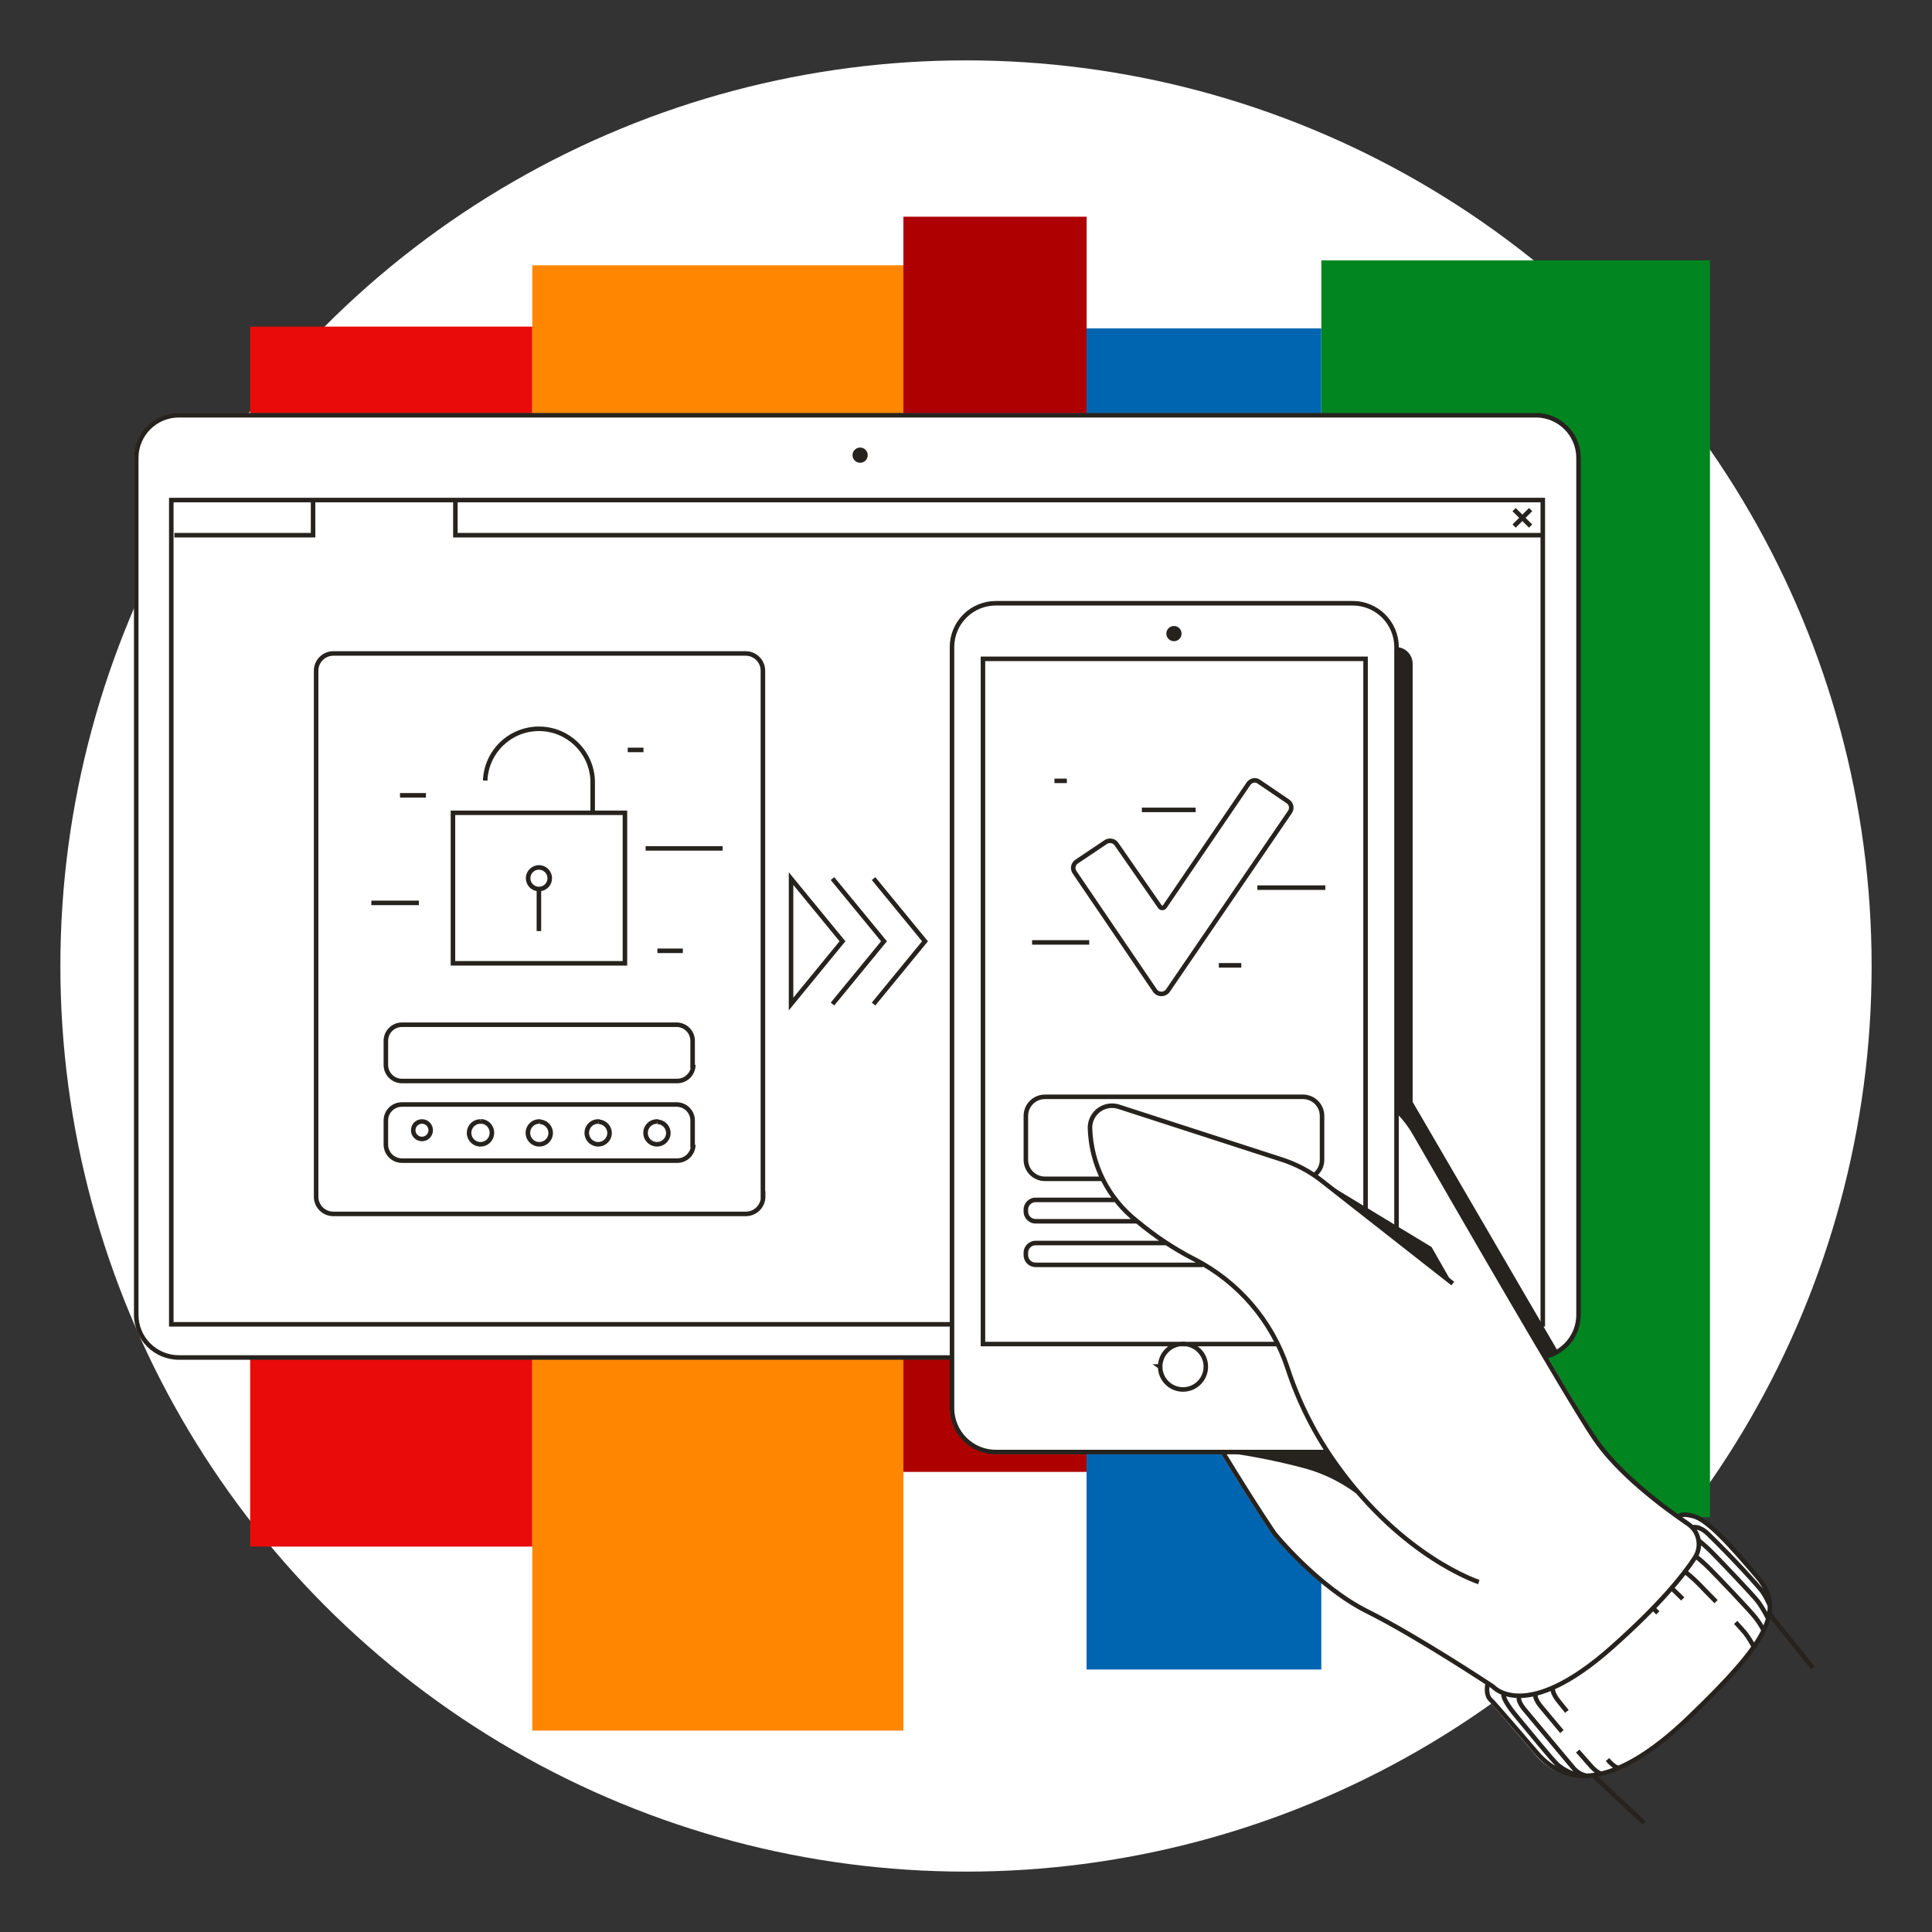
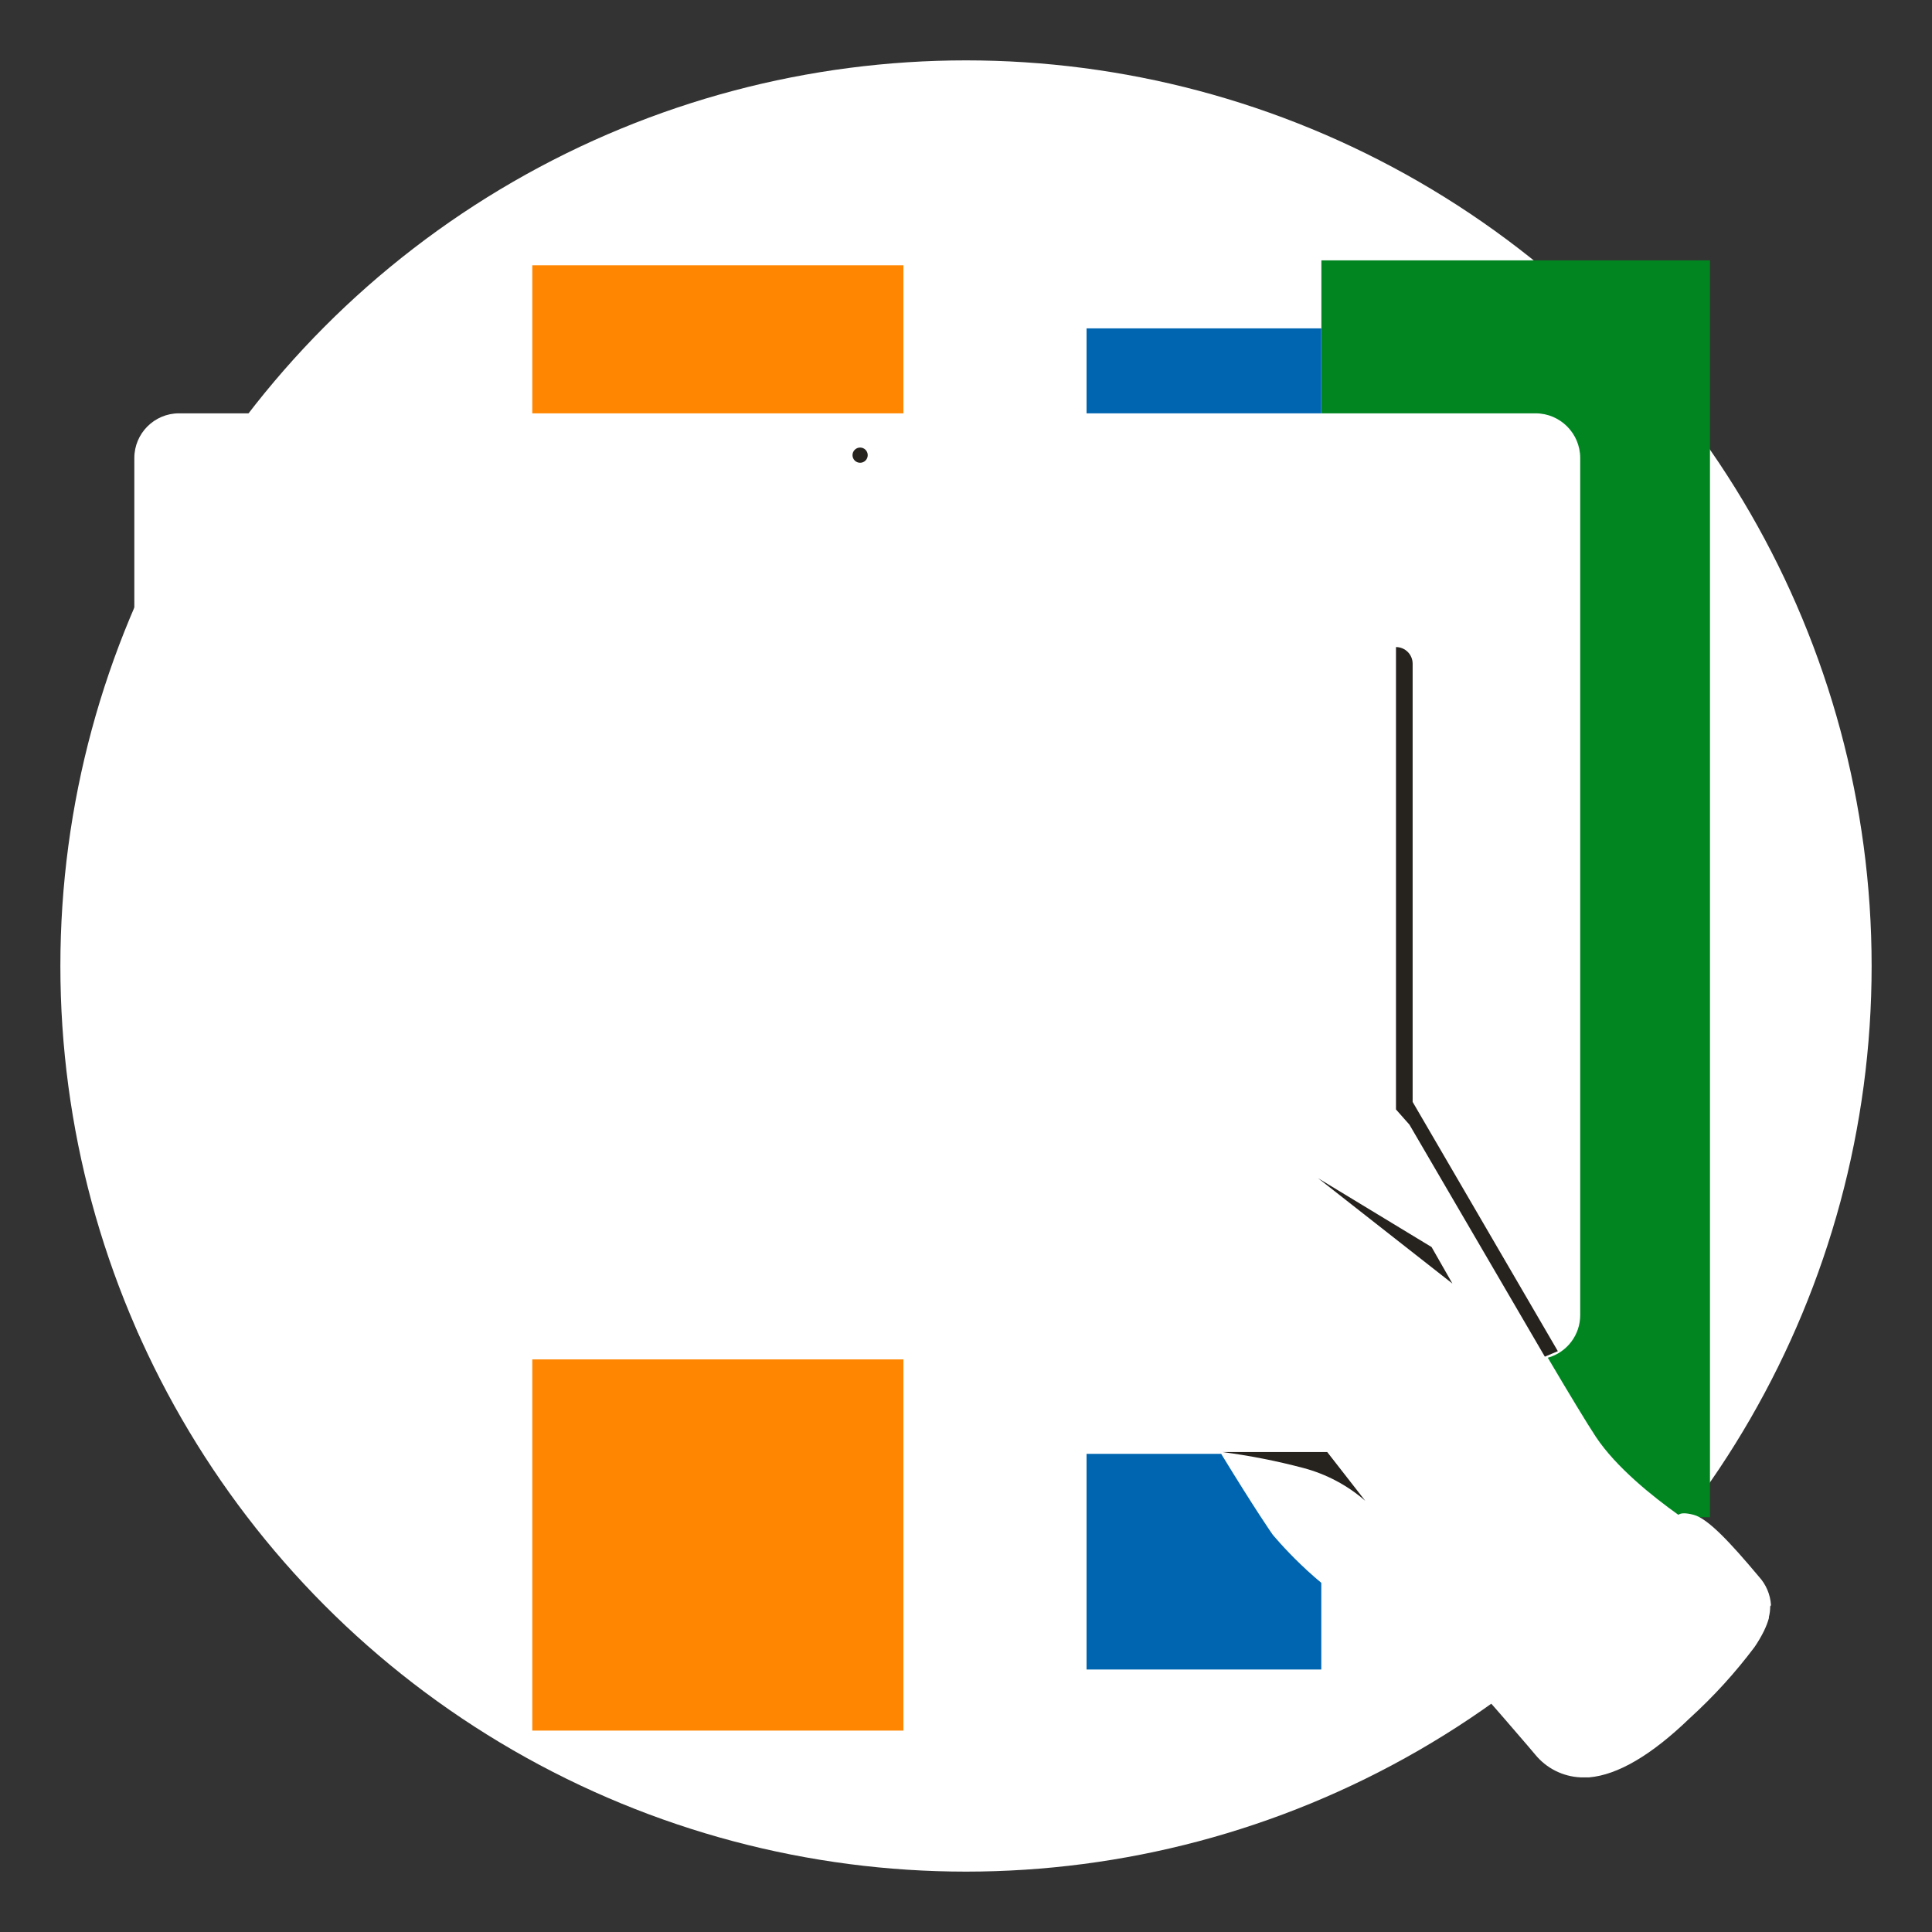
<svg xmlns="http://www.w3.org/2000/svg" width="256" height="256" viewBox="0 0 256 256" fill="none">
  <rect x="0" y="0" width="256" height="256" fill="#333333" stroke="none" />
  <g id="mobile_autorisation_mass">
    <circle id="darkmodeMask" cx="128" cy="128" r="120" fill="white" />
    <g id="stripes">
-       <rect id="Rectangle" x="33.149" y="43.278" width="37.382" height="161.653" fill="#E90A0A" />
      <rect id="Rectangle_2" x="70.531" y="35.155" width="49.174" height="194.157" fill="#FF8600" />
-       <rect id="Rectangle_3" x="119.705" y="28.714" width="24.28" height="166.319" fill="#AE0000" />
      <rect id="Rectangle_4" x="175.088" y="34.499" width="51.492" height="166.541" fill="#008520" />
      <rect id="Rectangle_5" x="143.975" y="43.51" width="31.103" height="177.708" fill="#0065B1" />
    </g>
    <path id="whiteFill" d="M234.663 212.661C234.571 211.271 234.01 209.952 233.071 208.922C229.241 204.357 226.308 201.212 224.403 200.718C223.395 200.456 222.73 200.456 222.387 200.718C218.991 198.299 214.133 194.419 211.452 190.377C210.283 188.603 207.924 184.703 205.092 179.906C207.636 179.201 209.395 176.881 209.386 174.241V60.674C209.375 57.417 206.737 54.779 203.479 54.768H23.705C20.448 54.779 17.81 57.417 17.799 60.674V174.221C17.81 177.478 20.448 180.116 23.705 180.127H125.893V186.598C125.893 189.938 128.601 192.645 131.941 192.645H161.814C166.279 199.962 168.597 203.308 168.637 203.349C168.678 203.389 174.412 210.404 181.044 213.75C186.487 216.471 194.237 221.46 196.787 223.123C196.578 223.935 196.773 224.798 197.311 225.441C197.573 225.663 200.839 229.473 202.411 231.297L203.419 232.486C204.898 234.3 207.078 235.399 209.416 235.51H210.575C214.354 235.187 218.829 232.567 223.889 227.679C227.043 224.816 229.918 221.661 232.476 218.255C232.943 217.577 233.36 216.866 233.726 216.129C233.756 216.09 233.777 216.045 233.786 215.997C234.029 215.495 234.228 214.972 234.381 214.435C234.401 214.39 234.401 214.339 234.381 214.294C234.502 213.82 234.563 213.332 234.562 212.843C234.62 212.8 234.657 212.734 234.663 212.661Z" fill="white" />
-     <path id="blackStroke" d="M187.464 150.173L187.204 150.323L187.204 150.323L187.464 150.173ZM211.22 190.488L211.47 190.322L211.469 190.321L211.22 190.488ZM223.677 201.928L223.508 202.175L223.509 202.176L223.677 201.928ZM224.574 206.413L224.323 206.248L224.323 206.249L224.574 206.413ZM213.659 218.215L213.858 218.439L213.858 218.439L213.659 218.215ZM197.845 223.496L198.072 223.3L198.045 223.269L198.011 223.246L197.845 223.496ZM168.879 203.208L168.633 203.379L168.639 203.388L168.646 203.396L168.879 203.208ZM175.199 156.503L175.013 156.738L175.013 156.739L175.199 156.503ZM169.827 153.64L169.734 153.926L169.735 153.926L169.827 153.64ZM148.258 146.656L148.165 146.941L148.166 146.941L148.258 146.656ZM144.569 148.53L144.284 148.438L144.283 148.442L144.569 148.53ZM144.428 149.458L144.128 149.457L144.128 149.466L144.428 149.458ZM150.727 161.865L150.92 161.634L150.911 161.628L150.727 161.865ZM158.216 166.833L158.079 167.1L158.08 167.101L158.216 166.833ZM170.603 181.266L170.888 181.173L170.888 181.172L170.603 181.266ZM177.114 194.106L177.358 193.932L177.357 193.931L177.114 194.106ZM197.543 225.26L197.347 225.487L197.348 225.488L197.543 225.26ZM203.691 232.315L203.461 232.508L203.464 232.511L203.691 232.315ZM206.332 233.786L206.117 233.996L206.127 234.006L206.137 234.014L206.332 233.786ZM208.428 234.2L208.664 234.014L208.656 234.005L208.428 234.2ZM210.645 233.827L210.873 233.632L210.87 233.628L210.645 233.827ZM204.296 226.258L204.527 226.066L204.525 226.064L204.296 226.258ZM206.674 225.603L206.907 225.414L206.905 225.411L206.674 225.603ZM232.94 212.208L233.184 212.034L233.177 212.024L232.94 212.208ZM226.892 205.747L226.679 205.958L226.68 205.96L226.892 205.747ZM232.617 214.355L232.378 214.536L232.381 214.54L232.617 214.355ZM226.57 207.894L226.356 208.105L226.359 208.107L226.57 207.894ZM231.276 216.431L231.516 216.251L231.515 216.249L231.276 216.431ZM225.179 209.96L224.965 210.171L224.967 210.172L225.179 209.96ZM233.524 210.888L233.774 210.721L233.769 210.714L233.765 210.708L233.524 210.888ZM226.348 203.268L226.557 203.053L226.557 203.052L226.348 203.268ZM131.961 79.934L131.96 80.234H131.961V79.934ZM180.943 87.302H181.243V87.002H180.943V87.302ZM130.247 87.302V87.002H129.947V87.302H130.247ZM130.247 178.091H129.947V178.391H130.247V178.091ZM153.731 181.115L154.031 181.112L154.029 180.96L153.905 180.871L153.731 181.115ZM153.731 181.065V181.365H154.028L154.031 181.067L153.731 181.065ZM153.66 181.065V180.765H152.724L153.486 181.309L153.66 181.065ZM166.299 103.398V103.698L166.299 103.098L166.299 103.398ZM165.422 103.861L165.67 104.03L165.67 104.03L165.422 103.861ZM154.335 120.139L154.581 120.311L154.583 120.307L154.335 120.139ZM154.013 120.31L154.007 120.01L154.006 120.01L154.013 120.31ZM153.69 120.139L153.943 119.976L153.937 119.968L153.69 120.139ZM147.955 111.874L147.703 112.036L147.709 112.045L147.955 111.874ZM147.089 111.41L147.083 111.711L147.094 111.71L147.089 111.41ZM146.494 111.592L146.661 111.841L146.666 111.838L146.494 111.592ZM142.694 114.142L142.85 114.399L142.862 114.391L142.694 114.142ZM142.352 115.523L142.094 115.677L142.098 115.683L142.102 115.689L142.352 115.523ZM142.412 115.613L142.163 115.78L142.164 115.782L142.412 115.613ZM153.025 131.235L153.278 131.073L153.273 131.067L153.025 131.235ZM153.892 131.699L153.892 131.399L153.886 131.399L153.892 131.699ZM154.769 131.235L154.521 131.066L154.521 131.067L154.769 131.235ZM170.895 107.631L170.656 107.449L170.651 107.455L170.647 107.462L170.895 107.631ZM170.703 106.22L170.885 105.981L170.878 105.976L170.87 105.97L170.703 106.22ZM170.612 106.159L170.444 106.408L170.446 106.409L170.612 106.159ZM166.823 103.589L166.647 103.832L166.654 103.838L166.823 103.589ZM166.248 103.398V103.098L166.243 103.698L166.248 103.398ZM209.164 174.231L209.464 174.231V174.231H209.164ZM204.427 175.481V175.781H204.727V175.481H204.427ZM204.427 66.258H204.727V65.958H204.427V66.258ZM22.697 66.258V65.958H22.397V66.258H22.697ZM22.697 175.481H22.397V175.781H22.697V175.481ZM41.484 70.914V71.214H41.784V70.914H41.484ZM60.341 70.914H60.041V71.214H60.341V70.914ZM101.09 158.599H100.79V159.323L101.302 158.811L101.09 158.599ZM101.09 88.874L100.79 88.874V88.874H101.09ZM98.772 86.586V86.886L98.776 86.886L98.772 86.586ZM44.165 86.586V86.286L44.164 86.286L44.165 86.586ZM41.887 88.874H42.187V88.874L41.887 88.874ZM98.832 160.847L98.832 160.547H98.832V160.847ZM101.12 158.569L101.42 158.57L101.423 157.841L100.908 158.357L101.12 158.569ZM55.876 148.601V148.301L55.867 148.301L55.876 148.601ZM63.667 148.601V148.901H63.738L63.801 148.869L63.667 148.601ZM71.468 148.601L71.708 148.421L71.619 148.302L71.47 148.301L71.468 148.601ZM79.269 148.601L79.509 148.421L79.42 148.302L79.271 148.301L79.269 148.601ZM87.06 148.601L87.3 148.421L87.21 148.302L87.061 148.301L87.06 148.601ZM91.777 151.705H91.477V152.079L91.842 151.998L91.777 151.705ZM91.777 148.51L91.477 148.506V148.51H91.777ZM89.701 146.353L89.708 146.053H89.701V146.353ZM53.266 146.353L53.263 146.653H53.266V146.353ZM51.129 151.665H50.829L50.829 151.666L51.129 151.665ZM53.266 153.791V153.491H53.266L53.266 153.791ZM89.701 153.791L89.705 153.491H89.701V153.791ZM91.777 141.133H91.477V141.549L91.872 141.417L91.777 141.133ZM91.777 137.948L91.477 137.943V137.948H91.777ZM89.701 135.781L89.709 135.481H89.701V135.781ZM89.701 143.239L89.705 142.939H89.701V143.239ZM135.932 166.299L136.232 166.302V166.299H135.932ZM137.212 167.599L137.209 167.899H137.212V167.599ZM175.178 153.671H174.878L174.878 153.672L175.178 153.671ZM135.932 153.671H135.632H135.932ZM104.819 133.039H104.519V133.879L105.051 133.23L104.819 133.039ZM111.632 124.724L111.864 124.915L112.02 124.724L111.864 124.534L111.632 124.724ZM104.819 116.42L105.051 116.229L104.519 115.581V116.42H104.819ZM117.135 124.724L117.367 124.915L117.523 124.724L117.367 124.534L117.135 124.724ZM122.567 124.724L122.799 124.915L122.955 124.724L122.799 124.534L122.567 124.724ZM82.807 107.701H83.107V107.401H82.807V107.701ZM60.019 107.701V107.401H59.719V107.701H60.019ZM60.019 127.647H59.719V127.947H60.019V127.647ZM82.807 127.647V127.947H83.107V127.647H82.807ZM78.533 103.428H78.834L78.833 103.417L78.533 103.428ZM69.986 116.49L70.285 116.465L70.284 116.454L69.986 116.49ZM69.986 116.248L70.284 116.284L70.285 116.273L69.986 116.248ZM184.768 147.226C185.725 148.136 186.545 149.179 187.204 150.323L187.724 150.023C187.036 148.829 186.18 147.741 185.182 146.791L184.768 147.226ZM187.204 150.323C192.823 160.061 207.365 185.303 210.971 190.656L211.469 190.321C207.878 184.99 193.353 159.778 187.724 150.023L187.204 150.323ZM210.97 190.654C214.13 195.415 220.203 199.918 223.508 202.175L223.846 201.68C220.54 199.421 214.558 194.975 211.47 190.322L210.97 190.654ZM223.509 202.176C224.849 203.082 225.212 204.896 224.323 206.248L224.825 206.577C225.894 204.952 225.457 202.769 223.845 201.679L223.509 202.176ZM224.323 206.249C222.839 208.529 219.805 212.339 213.459 217.991L213.858 218.439C220.232 212.762 223.305 208.913 224.826 206.576L224.323 206.249ZM213.459 217.991C207.731 223.092 203.844 224.362 201.431 224.399C200.226 224.418 199.378 224.13 198.837 223.847C198.565 223.704 198.37 223.562 198.244 223.458C198.181 223.406 198.136 223.364 198.107 223.336C198.093 223.322 198.083 223.311 198.077 223.305C198.074 223.302 198.072 223.3 198.072 223.299C198.071 223.299 198.071 223.298 198.071 223.298C198.071 223.298 198.071 223.299 198.071 223.299C198.072 223.299 198.072 223.299 198.072 223.299C198.072 223.299 198.072 223.3 197.845 223.496C197.619 223.692 197.619 223.693 197.619 223.693C197.619 223.693 197.619 223.693 197.62 223.694C197.62 223.694 197.621 223.695 197.621 223.695C197.622 223.697 197.624 223.698 197.625 223.7C197.629 223.704 197.633 223.709 197.639 223.715C197.65 223.727 197.666 223.743 197.686 223.763C197.726 223.803 197.784 223.857 197.862 223.921C198.016 224.049 198.247 224.215 198.558 224.378C199.184 224.706 200.131 225.019 201.441 224.999C204.057 224.959 208.077 223.587 213.858 218.439L213.459 217.991ZM197.845 223.496C198.011 223.246 198.011 223.246 198.011 223.246C198.011 223.246 198.011 223.246 198.011 223.246C198.011 223.246 198.01 223.245 198.01 223.245C198.008 223.244 198.007 223.243 198.004 223.241C197.999 223.238 197.992 223.233 197.982 223.227C197.963 223.214 197.935 223.195 197.897 223.17C197.822 223.121 197.711 223.048 197.568 222.953C197.281 222.765 196.865 222.492 196.344 222.155C195.303 221.479 193.845 220.545 192.179 219.506C188.849 217.43 184.679 214.934 181.339 213.27L181.072 213.807C184.384 215.458 188.534 217.941 191.861 220.015C193.524 221.052 194.978 221.984 196.018 222.658C196.537 222.995 196.953 223.267 197.238 223.455C197.381 223.549 197.492 223.622 197.566 223.671C197.603 223.696 197.632 223.714 197.651 223.727C197.66 223.733 197.667 223.738 197.672 223.741C197.675 223.743 197.676 223.744 197.678 223.745C197.678 223.745 197.679 223.745 197.679 223.746C197.679 223.746 197.679 223.746 197.679 223.746C197.679 223.746 197.679 223.746 197.845 223.496ZM181.339 213.27C178.053 211.632 174.997 209.073 172.756 206.913C171.637 205.835 170.725 204.86 170.093 204.155C169.777 203.803 169.531 203.518 169.365 203.321C169.281 203.223 169.218 203.147 169.176 203.096C169.154 203.07 169.138 203.051 169.128 203.038C169.122 203.031 169.119 203.027 169.116 203.023C169.115 203.022 169.114 203.021 169.113 203.02C169.113 203.019 169.113 203.019 169.112 203.019C169.112 203.019 169.112 203.019 169.112 203.019C169.112 203.019 169.112 203.019 168.879 203.208C168.646 203.396 168.646 203.396 168.646 203.396C168.646 203.396 168.646 203.397 168.646 203.397C168.646 203.397 168.647 203.397 168.647 203.398C168.648 203.399 168.649 203.4 168.65 203.402C168.653 203.406 168.658 203.411 168.663 203.418C168.675 203.432 168.691 203.452 168.713 203.478C168.757 203.531 168.822 203.609 168.907 203.709C169.077 203.91 169.326 204.199 169.646 204.556C170.286 205.269 171.208 206.255 172.34 207.345C174.599 209.522 177.706 212.129 181.072 213.807L181.339 213.27ZM168.879 203.208C169.125 203.036 169.125 203.036 169.125 203.036C169.125 203.036 169.125 203.036 169.125 203.036C169.125 203.036 169.125 203.036 169.125 203.036C169.125 203.035 169.124 203.035 169.124 203.034C169.123 203.032 169.121 203.03 169.119 203.027C169.115 203.021 169.108 203.011 169.099 202.998C169.081 202.972 169.054 202.933 169.019 202.881C168.947 202.776 168.839 202.618 168.696 202.405C168.409 201.978 167.979 201.331 167.406 200.45C166.26 198.687 164.543 195.989 162.262 192.247L161.749 192.559C164.034 196.306 165.753 199.009 166.903 200.777C167.478 201.661 167.91 202.311 168.198 202.74C168.342 202.954 168.451 203.114 168.523 203.22C168.56 203.273 168.587 203.312 168.605 203.339C168.614 203.352 168.621 203.362 168.626 203.369C168.628 203.372 168.63 203.375 168.631 203.376C168.632 203.377 168.632 203.378 168.632 203.378C168.632 203.378 168.633 203.379 168.633 203.379C168.633 203.379 168.633 203.379 168.633 203.379C168.633 203.379 168.633 203.379 168.879 203.208ZM192.689 169.843L175.384 156.267L175.013 156.739L192.319 170.315L192.689 169.843ZM175.385 156.267C173.752 154.976 171.9 153.99 169.918 153.355L169.735 153.926C171.649 154.539 173.436 155.492 175.013 156.738L175.385 156.267ZM169.919 153.355L148.351 146.37L148.166 146.941L169.734 153.926L169.919 153.355ZM148.351 146.371C147.538 146.104 146.652 146.173 145.889 146.561L146.161 147.095C146.782 146.78 147.503 146.724 148.165 146.941L148.351 146.371ZM145.889 146.561C145.126 146.948 144.549 147.624 144.284 148.438L144.855 148.623C145.07 147.961 145.54 147.411 146.161 147.095L145.889 146.561ZM144.283 148.442C144.181 148.771 144.129 149.113 144.128 149.457L144.728 149.459C144.729 149.174 144.772 148.891 144.856 148.619L144.283 148.442ZM144.128 149.466C144.271 154.425 146.624 159.06 150.544 162.102L150.911 161.628C147.134 158.696 144.866 154.229 144.728 149.449L144.128 149.466ZM150.535 162.095C152.857 164.036 155.387 165.715 158.079 167.1L158.353 166.567C155.701 165.202 153.208 163.547 150.92 161.634L150.535 162.095ZM158.08 167.101C163.876 170.059 168.273 175.182 170.318 181.36L170.888 181.172C168.793 174.844 164.289 169.596 158.352 166.566L158.08 167.101ZM170.317 181.359C171.821 185.979 174.031 190.339 176.87 194.282L177.357 193.931C174.555 190.038 172.372 185.735 170.888 181.173L170.317 181.359ZM176.87 194.281C181.289 200.453 186.027 204.359 189.664 206.722C191.483 207.904 193.027 208.7 194.118 209.201C194.664 209.452 195.096 209.629 195.394 209.744C195.542 209.802 195.657 209.843 195.736 209.871C195.775 209.885 195.805 209.895 195.826 209.902C195.836 209.906 195.844 209.908 195.849 209.91C195.852 209.911 195.854 209.912 195.856 209.912C195.857 209.913 195.857 209.913 195.858 209.913C195.858 209.913 195.858 209.913 195.858 209.913C195.858 209.913 195.859 209.913 195.951 209.628C196.043 209.342 196.043 209.342 196.043 209.342C196.043 209.342 196.043 209.342 196.043 209.342C196.043 209.342 196.043 209.342 196.042 209.342C196.041 209.342 196.04 209.341 196.038 209.34C196.033 209.339 196.027 209.337 196.018 209.334C196 209.328 195.972 209.318 195.936 209.305C195.863 209.28 195.753 209.24 195.61 209.184C195.323 209.074 194.902 208.901 194.369 208.656C193.301 208.166 191.783 207.383 189.991 206.219C186.408 203.891 181.727 200.035 177.358 193.932L176.87 194.281ZM197.13 223.022C196.838 222.951 196.838 222.951 196.838 222.951C196.838 222.951 196.838 222.951 196.838 222.951C196.838 222.951 196.838 222.951 196.838 222.951C196.838 222.952 196.838 222.952 196.838 222.953C196.838 222.954 196.837 222.956 196.837 222.958C196.836 222.962 196.835 222.967 196.833 222.974C196.83 222.987 196.826 223.006 196.821 223.031C196.811 223.079 196.798 223.147 196.786 223.231C196.761 223.398 196.736 223.63 196.738 223.887C196.742 224.382 196.847 225.056 197.347 225.487L197.739 225.033C197.443 224.778 197.341 224.334 197.338 223.882C197.336 223.665 197.357 223.466 197.379 223.32C197.39 223.248 197.401 223.19 197.409 223.15C197.413 223.131 197.416 223.116 197.418 223.106C197.419 223.101 197.42 223.098 197.421 223.096C197.421 223.095 197.421 223.094 197.421 223.094C197.421 223.094 197.421 223.094 197.421 223.094C197.421 223.094 197.421 223.094 197.421 223.094C197.421 223.094 197.421 223.094 197.421 223.094C197.421 223.094 197.421 223.094 197.13 223.022ZM197.348 225.488C197.348 225.488 197.349 225.489 197.35 225.49C197.352 225.491 197.353 225.493 197.356 225.495C197.361 225.5 197.368 225.506 197.376 225.515C197.392 225.531 197.413 225.553 197.439 225.58C197.49 225.634 197.557 225.706 197.638 225.795C197.8 225.973 198.015 226.213 198.267 226.499C198.772 227.07 199.426 227.818 200.103 228.599C201.459 230.161 202.909 231.85 203.461 232.508L203.921 232.122C203.365 231.46 201.912 229.768 200.556 228.205C199.878 227.424 199.224 226.674 198.717 226.101C198.464 225.815 198.247 225.572 198.082 225.391C197.925 225.218 197.798 225.084 197.738 225.032L197.348 225.488ZM203.464 232.511C205.386 234.735 207.987 236.024 211.409 235.485C214.803 234.951 218.964 232.624 224.056 227.734L223.641 227.301C218.583 232.158 214.531 234.386 211.315 234.892C208.128 235.394 205.725 234.209 203.918 232.119L203.464 232.511ZM224.056 227.734C229.126 222.865 232.361 219.305 233.852 216.395C234.601 214.932 234.921 213.612 234.797 212.358C234.672 211.102 234.106 209.95 233.148 208.819L232.69 209.207C233.592 210.273 234.09 211.314 234.2 212.417C234.309 213.522 234.032 214.726 233.317 216.122C231.88 218.929 228.72 222.424 223.641 227.301L224.056 227.734ZM233.148 208.819C231.289 206.622 229.613 204.705 228.165 203.275C227.441 202.56 226.768 201.961 226.154 201.508C225.543 201.057 224.971 200.737 224.449 200.599L224.296 201.18C224.711 201.289 225.212 201.559 225.798 201.991C226.38 202.42 227.03 202.997 227.743 203.702C229.17 205.111 230.831 207.01 232.69 209.207L233.148 208.819ZM224.449 200.599C223.494 200.348 222.935 200.363 222.597 200.496C222.42 200.565 222.304 200.667 222.234 200.774C222.2 200.826 222.179 200.876 222.167 200.916C222.16 200.936 222.156 200.954 222.153 200.97C222.152 200.977 222.151 200.984 222.15 200.991C222.15 200.994 222.149 200.997 222.149 200.999C222.149 201.001 222.149 201.002 222.149 201.003C222.149 201.004 222.149 201.004 222.149 201.005C222.149 201.005 222.148 201.006 222.148 201.006C222.148 201.006 222.148 201.007 222.447 201.031C222.747 201.054 222.746 201.055 222.746 201.055C222.746 201.055 222.746 201.056 222.746 201.056C222.746 201.057 222.746 201.057 222.746 201.058C222.746 201.059 222.746 201.06 222.746 201.061C222.746 201.063 222.745 201.065 222.745 201.067C222.745 201.071 222.744 201.074 222.744 201.077C222.742 201.084 222.741 201.089 222.74 201.092C222.739 201.096 222.738 201.099 222.737 201.101C222.736 201.103 222.735 201.104 222.735 201.104C222.735 201.104 222.736 201.103 222.736 201.103C222.736 201.102 222.737 201.102 222.738 201.1C222.74 201.098 222.743 201.095 222.749 201.091C222.76 201.082 222.78 201.068 222.817 201.054C222.972 200.993 223.376 200.937 224.296 201.18L224.449 200.599ZM199.277 224.353C199.083 224.123 199.083 224.124 199.082 224.124C199.082 224.125 199.081 224.125 199.081 224.125C199.08 224.126 199.079 224.127 199.079 224.127C199.077 224.129 199.075 224.13 199.074 224.132C199.071 224.135 199.067 224.138 199.064 224.141C199.057 224.148 199.05 224.155 199.043 224.164C199.028 224.181 199.014 224.201 199 224.225C198.971 224.274 198.948 224.334 198.935 224.408C198.908 224.552 198.923 224.739 199.002 224.986C199.16 225.473 199.598 226.264 200.678 227.568L201.14 227.185C200.074 225.899 199.695 225.178 199.573 224.801C199.513 224.615 199.522 224.532 199.525 224.514C199.526 224.506 199.527 224.513 199.518 224.528C199.514 224.535 199.508 224.543 199.5 224.553C199.496 224.557 199.491 224.562 199.486 224.567C199.484 224.57 199.481 224.572 199.479 224.575C199.477 224.576 199.476 224.577 199.474 224.578C199.474 224.579 199.473 224.58 199.472 224.58C199.472 224.581 199.471 224.581 199.471 224.581C199.47 224.582 199.47 224.582 199.277 224.353ZM200.678 227.568C202.817 230.148 205.118 232.977 206.117 233.996L206.546 233.576C205.57 232.58 203.296 229.785 201.14 227.185L200.678 227.568ZM206.137 234.014C206.97 234.727 207.956 235.239 209.019 235.508L209.167 234.927C208.193 234.68 207.29 234.212 206.527 233.559L206.137 234.014ZM201.393 224.756C201.246 224.494 201.246 224.494 201.246 224.495C201.246 224.495 201.245 224.495 201.245 224.495C201.244 224.495 201.244 224.496 201.243 224.496C201.242 224.496 201.241 224.497 201.24 224.498C201.238 224.499 201.235 224.501 201.233 224.502C201.227 224.506 201.221 224.51 201.215 224.514C201.202 224.523 201.187 224.534 201.171 224.549C201.139 224.577 201.102 224.617 201.067 224.671C200.997 224.782 200.949 224.935 200.96 225.133C200.98 225.51 201.213 226.044 201.879 226.834L202.338 226.447C201.694 225.685 201.569 225.277 201.559 225.1C201.557 225.058 201.561 225.032 201.565 225.016C201.569 225.001 201.573 224.995 201.574 224.993C201.575 224.992 201.574 224.994 201.569 224.998C201.566 225 201.563 225.003 201.558 225.006C201.556 225.008 201.553 225.01 201.55 225.011C201.548 225.012 201.547 225.013 201.545 225.015C201.544 225.015 201.543 225.016 201.542 225.016C201.542 225.016 201.541 225.017 201.541 225.017C201.541 225.017 201.54 225.017 201.54 225.017C201.54 225.018 201.539 225.018 201.393 224.756ZM201.879 226.834C203.184 228.379 207.193 233.217 208.2 234.395L208.656 234.005C207.647 232.824 203.654 228.006 202.338 226.447L201.879 226.834ZM208.192 234.385C208.774 235.126 209.644 235.585 210.585 235.648L210.625 235.049C209.854 234.998 209.141 234.622 208.664 234.014L208.192 234.385ZM208.828 232.221L210.42 234.025L210.87 233.628L209.278 231.824L208.828 232.221ZM210.417 234.022C210.937 234.63 211.348 234.952 211.644 235.123C211.793 235.209 211.913 235.257 212.003 235.284C212.049 235.297 212.086 235.305 212.116 235.31C212.131 235.312 212.144 235.314 212.155 235.315C212.16 235.315 212.165 235.315 212.17 235.316C212.172 235.316 212.174 235.316 212.176 235.316C212.177 235.316 212.178 235.316 212.179 235.316C212.179 235.316 212.18 235.316 212.18 235.316C212.18 235.316 212.181 235.316 212.181 235.316C212.181 235.316 212.182 235.316 212.187 235.016C212.193 234.716 212.193 234.716 212.194 234.716C212.194 234.716 212.194 234.716 212.194 234.716C212.195 234.716 212.195 234.716 212.195 234.716C212.196 234.716 212.197 234.716 212.198 234.716C212.199 234.716 212.2 234.716 212.201 234.716C212.204 234.717 212.206 234.717 212.207 234.717C212.21 234.717 212.21 234.717 212.208 234.717C212.205 234.716 212.193 234.714 212.173 234.708C212.132 234.696 212.055 234.668 211.944 234.604C211.721 234.475 211.361 234.203 210.873 233.632L210.417 234.022ZM203.59 224.373C203.446 224.11 203.446 224.11 203.445 224.11C203.445 224.111 203.445 224.111 203.444 224.111C203.444 224.111 203.443 224.111 203.443 224.112C203.442 224.112 203.441 224.113 203.439 224.114C203.437 224.115 203.435 224.117 203.432 224.118C203.427 224.121 203.421 224.125 203.414 224.13C203.402 224.138 203.387 224.15 203.37 224.164C203.338 224.192 203.3 224.232 203.265 224.285C203.193 224.396 203.143 224.549 203.152 224.747C203.169 225.126 203.4 225.661 204.067 226.451L204.525 226.064C203.882 225.302 203.76 224.895 203.752 224.72C203.748 224.641 203.768 224.613 203.768 224.613C203.769 224.611 203.768 224.613 203.764 224.617C203.761 224.619 203.758 224.621 203.754 224.625C203.751 224.626 203.749 224.628 203.746 224.63C203.744 224.631 203.742 224.632 203.741 224.633C203.74 224.633 203.739 224.634 203.738 224.634C203.737 224.634 203.737 224.635 203.737 224.635C203.736 224.635 203.736 224.635 203.736 224.635C203.735 224.636 203.735 224.636 203.59 224.373ZM204.065 226.449C204.609 227.104 205.638 228.345 206.728 229.636L207.186 229.249C206.098 227.96 205.071 226.721 204.527 226.066L204.065 226.449ZM212.776 233.346C213.297 233.956 213.705 234.26 214.003 234.411C214.152 234.486 214.275 234.523 214.37 234.54C214.418 234.548 214.458 234.551 214.49 234.551C214.506 234.551 214.521 234.551 214.533 234.55C214.539 234.549 214.544 234.549 214.55 234.548C214.552 234.548 214.554 234.548 214.557 234.547C214.558 234.547 214.559 234.547 214.56 234.547C214.561 234.547 214.561 234.547 214.562 234.547C214.562 234.547 214.562 234.546 214.562 234.546C214.563 234.546 214.563 234.546 214.516 234.25C214.468 233.954 214.469 233.954 214.469 233.954C214.469 233.954 214.47 233.954 214.47 233.954C214.47 233.954 214.471 233.953 214.471 233.953C214.472 233.953 214.473 233.953 214.474 233.953C214.476 233.953 214.477 233.953 214.479 233.952C214.482 233.952 214.485 233.952 214.487 233.952C214.491 233.951 214.494 233.951 214.494 233.951C214.495 233.951 214.488 233.951 214.472 233.949C214.441 233.943 214.375 233.927 214.273 233.875C214.067 233.771 213.719 233.527 213.232 232.957L212.776 233.346ZM205.838 223.587C205.628 223.372 205.628 223.373 205.627 223.373C205.627 223.373 205.627 223.373 205.627 223.374C205.626 223.374 205.626 223.375 205.625 223.375C205.624 223.376 205.623 223.377 205.622 223.378C205.62 223.38 205.618 223.382 205.616 223.384C205.612 223.389 205.607 223.394 205.602 223.4C205.592 223.413 205.581 223.427 205.569 223.445C205.546 223.48 205.522 223.526 205.502 223.584C205.461 223.701 205.442 223.856 205.472 224.054C205.53 224.44 205.778 224.995 206.444 225.794L206.905 225.411C206.27 224.648 206.1 224.195 206.065 223.964C206.048 223.853 206.063 223.797 206.069 223.78C206.072 223.771 206.074 223.77 206.071 223.774C206.07 223.776 206.067 223.779 206.063 223.784C206.062 223.786 206.059 223.789 206.057 223.792C206.055 223.793 206.054 223.795 206.052 223.796C206.052 223.797 206.051 223.798 206.05 223.799C206.05 223.799 206.049 223.8 206.049 223.8C206.049 223.8 206.048 223.801 206.048 223.801C206.048 223.801 206.047 223.801 205.838 223.587ZM206.441 225.791L207.389 226.961L207.855 226.583L206.907 225.414L206.441 225.791ZM234.518 214.251C234.131 213.478 233.685 212.737 233.184 212.034L232.695 212.382C233.179 213.06 233.609 213.775 233.982 214.519L234.518 214.251ZM233.177 212.024C232.818 211.561 231.545 210.184 230.251 208.813C228.952 207.436 227.612 206.043 227.105 205.535L226.68 205.96C227.181 206.46 228.516 207.848 229.815 209.225C231.12 210.608 232.366 211.958 232.703 212.392L233.177 212.024ZM227.106 205.537C226.545 204.967 225.951 204.431 225.326 203.931L224.951 204.399C225.557 204.884 226.134 205.405 226.679 205.958L227.106 205.537ZM233.953 215.903C233.645 215.29 233.276 214.71 232.853 214.17L232.381 214.54C232.78 215.048 233.127 215.595 233.418 216.173L233.953 215.903ZM232.857 214.174C232.501 213.704 231.226 212.323 229.933 210.952C228.632 209.575 227.289 208.184 226.781 207.681L226.359 208.107C226.859 208.602 228.196 209.988 229.496 211.364C230.803 212.748 232.048 214.099 232.378 214.536L232.857 214.174ZM226.784 207.684C226.219 207.111 225.622 206.571 224.994 206.068L224.618 206.536C225.228 207.024 225.808 207.548 226.356 208.105L226.784 207.684ZM232.673 218.11C232.343 217.457 231.956 216.835 231.516 216.251L231.037 216.611C231.455 217.167 231.823 217.759 232.138 218.38L232.673 218.11ZM231.515 216.249C231.313 215.983 230.817 215.436 230.207 214.776L229.766 215.183C230.386 215.853 230.857 216.375 231.038 216.612L231.515 216.249ZM227.598 212.016C227.096 211.514 226.642 211.044 226.265 210.652C225.889 210.261 225.585 209.942 225.391 209.748L224.967 210.172C225.156 210.361 225.452 210.672 225.832 211.068C226.21 211.461 226.668 211.934 227.174 212.44L227.598 212.016ZM225.393 209.75C224.832 209.18 224.237 208.644 223.613 208.144L223.238 208.612C223.844 209.097 224.421 209.618 224.965 210.171L225.393 209.75ZM219.88 213.51L219.336 212.955L218.907 213.376L219.452 213.93L219.88 213.51ZM223.183 211.652C222.763 211.238 222.407 210.892 222.156 210.649C222.03 210.528 221.931 210.432 221.862 210.367C221.828 210.334 221.802 210.309 221.784 210.293C221.775 210.284 221.769 210.278 221.764 210.273C221.762 210.271 221.76 210.27 221.759 210.268C221.758 210.268 221.758 210.267 221.758 210.267C221.758 210.267 221.757 210.267 221.757 210.267C221.757 210.267 221.757 210.267 221.757 210.267C221.757 210.267 221.757 210.267 221.757 210.267C221.757 210.267 221.757 210.267 221.551 210.484C221.344 210.702 221.344 210.702 221.344 210.702C221.344 210.702 221.344 210.702 221.344 210.702C221.344 210.702 221.344 210.702 221.344 210.702C221.344 210.702 221.345 210.702 221.345 210.702C221.345 210.703 221.345 210.703 221.346 210.704C221.347 210.705 221.349 210.706 221.351 210.708C221.355 210.712 221.362 210.719 221.371 210.727C221.388 210.744 221.414 210.768 221.448 210.801C221.515 210.865 221.614 210.96 221.739 211.081C221.989 211.322 222.344 211.666 222.761 212.079L223.183 211.652ZM234.81 212.68C234.533 211.993 234.186 211.336 233.774 210.721L233.275 211.055C233.664 211.636 233.992 212.256 234.254 212.905L234.81 212.68ZM233.765 210.708C233.276 210.053 230.057 206.452 226.557 203.053L226.139 203.483C229.634 206.877 232.825 210.452 233.284 211.067L233.765 210.708ZM226.557 203.052C225.895 202.412 225.312 202.161 224.87 202.081C224.65 202.041 224.472 202.045 224.342 202.06C224.278 202.068 224.226 202.079 224.188 202.089C224.169 202.093 224.153 202.098 224.141 202.102C224.135 202.104 224.13 202.106 224.125 202.107C224.123 202.108 224.121 202.108 224.12 202.109C224.119 202.109 224.118 202.11 224.117 202.11C224.117 202.11 224.117 202.11 224.116 202.11C224.116 202.11 224.116 202.11 224.116 202.111C224.116 202.111 224.115 202.111 224.222 202.391C224.328 202.672 224.328 202.672 224.328 202.672C224.328 202.672 224.327 202.672 224.327 202.672C224.327 202.672 224.327 202.672 224.326 202.672C224.326 202.673 224.325 202.673 224.325 202.673C224.324 202.673 224.324 202.673 224.323 202.674C224.322 202.674 224.322 202.674 224.323 202.674C224.324 202.673 224.329 202.672 224.336 202.67C224.351 202.666 224.377 202.66 224.414 202.656C224.488 202.647 224.607 202.643 224.763 202.671C225.072 202.727 225.551 202.914 226.14 203.484L226.557 203.052ZM185.346 164.283V85.74H184.746V164.283H185.346ZM185.346 85.74C185.346 82.368 182.612 79.635 179.24 79.635V80.234C182.281 80.234 184.746 82.699 184.746 85.74H185.346ZM179.24 79.635H131.961V80.234H179.24V79.635ZM131.961 79.635C130.342 79.632 128.788 80.272 127.641 81.415L128.065 81.84C129.099 80.809 130.5 80.232 131.96 80.234L131.961 79.635ZM127.641 81.415C126.494 82.558 125.848 84.11 125.846 85.729L126.446 85.73C126.448 84.27 127.03 82.871 128.065 81.84L127.641 81.415ZM125.846 85.73V186.598H126.446V85.73H125.846ZM125.846 186.598C125.846 189.97 128.579 192.703 131.951 192.703V192.103C128.91 192.103 126.446 189.638 126.446 186.598H125.846ZM131.951 192.703H175.904V192.103H131.951V192.703ZM181.243 161.018V87.302H180.643V161.018H181.243ZM180.943 87.002H130.247V87.602H180.943V87.002ZM129.947 87.302V178.091H130.547V87.302H129.947ZM130.247 178.391H169.322V177.791H130.247V178.391ZM153.431 181.117C153.446 182.948 154.938 184.421 156.768 184.413L156.766 183.813C155.266 183.82 154.043 182.612 154.031 181.112L153.431 181.117ZM156.768 184.413C158.598 184.406 160.078 182.92 160.078 181.09H159.478C159.478 182.59 158.265 183.807 156.766 183.813L156.768 184.413ZM160.078 181.09C160.078 179.26 158.598 177.774 156.768 177.766L156.766 178.366C158.265 178.372 159.478 179.59 159.478 181.09H160.078ZM156.768 177.766C154.938 177.759 153.446 179.232 153.431 181.062L154.031 181.067C154.043 179.567 155.266 178.36 156.766 178.366L156.768 177.766ZM153.731 180.765H153.66V181.365H153.731V180.765ZM153.486 181.309L153.556 181.359L153.905 180.871L153.835 180.82L153.486 181.309ZM166.299 103.098C165.849 103.097 165.427 103.32 165.174 103.693L165.67 104.03C165.811 103.822 166.047 103.697 166.298 103.698L166.299 103.098ZM165.174 103.693L154.087 119.97L154.583 120.307L165.67 104.03L165.174 103.693ZM154.09 119.966C154.071 119.993 154.04 120.009 154.007 120.01L154.018 120.61C154.243 120.606 154.452 120.495 154.581 120.311L154.09 119.966ZM154.006 120.01C153.98 120.011 153.956 119.998 153.943 119.977L153.438 120.301C153.565 120.498 153.785 120.615 154.02 120.61L154.006 120.01ZM153.937 119.968L148.202 111.703L147.709 112.045L153.444 120.31L153.937 119.968ZM148.208 111.712C147.963 111.33 147.537 111.102 147.083 111.11L147.094 111.71C147.34 111.706 147.57 111.829 147.703 112.036L148.208 111.712ZM147.094 111.11C146.818 111.106 146.548 111.188 146.322 111.346L146.666 111.838C146.788 111.752 146.934 111.708 147.083 111.71L147.094 111.11ZM146.327 111.343L142.527 113.893L142.862 114.391L146.661 111.841L146.327 111.343ZM142.539 113.885C141.923 114.258 141.724 115.059 142.094 115.677L142.609 115.368C142.408 115.034 142.516 114.6 142.85 114.398L142.539 113.885ZM142.102 115.689L142.163 115.78L142.662 115.447L142.601 115.356L142.102 115.689ZM142.164 115.782L152.777 131.404L153.273 131.067L142.66 115.445L142.164 115.782ZM152.773 131.397C153.018 131.779 153.443 132.007 153.897 131.999L153.886 131.399C153.641 131.403 153.41 131.28 153.278 131.073L152.773 131.397ZM153.891 131.999C154.342 132 154.764 131.777 155.017 131.404L154.521 131.067C154.379 131.275 154.144 131.399 153.892 131.399L153.891 131.999ZM155.016 131.405L171.142 107.8L170.647 107.462L154.521 131.066L155.016 131.405ZM171.134 107.812C171.57 107.238 171.459 106.419 170.885 105.981L170.521 106.458C170.832 106.695 170.892 107.139 170.656 107.449L171.134 107.812ZM170.87 105.97L170.779 105.91L170.446 106.409L170.537 106.469L170.87 105.97ZM170.781 105.911L166.991 103.341L166.654 103.838L170.444 106.408L170.781 105.911ZM166.999 103.346C166.782 103.189 166.521 103.102 166.253 103.098L166.243 103.698C166.389 103.7 166.529 103.747 166.647 103.832L166.999 103.346ZM166.248 103.698H166.299V103.098H166.248V103.698ZM204.858 180.036C207.555 179.406 209.463 177.001 209.464 174.231L208.864 174.231C208.863 176.722 207.147 178.885 204.721 179.452L204.858 180.036ZM209.464 174.231V60.674H208.864V174.231H209.464ZM209.464 60.674C209.464 57.386 206.798 54.72 203.51 54.72V55.32C206.467 55.32 208.864 57.717 208.864 60.674H209.464ZM203.51 54.72H23.705V55.32H203.51V54.72ZM23.705 54.72C20.417 54.72 17.751 57.386 17.751 60.674H18.351C18.351 57.717 20.748 55.32 23.705 55.32V54.72ZM17.751 60.674V174.221H18.351V60.674H17.751ZM17.751 174.221C17.751 177.51 20.417 180.175 23.705 180.175V179.575C20.748 179.575 18.351 177.178 18.351 174.221H17.751ZM23.705 180.175H126.145V179.575H23.705V180.175ZM202.139 175.781H204.427V175.181H202.139V175.781ZM204.727 175.481V66.258H204.127V175.481H204.727ZM204.427 65.958H22.697V66.558H204.427V65.958ZM22.397 66.258V175.481H22.997V66.258H22.397ZM22.697 175.781H126.145V175.181H22.697V175.781ZM23.11 71.214H41.484V70.614H23.11V71.214ZM41.784 70.914V66.258H41.184V70.914H41.784ZM60.041 66.258V70.914H60.641V66.258H60.041ZM60.341 71.214H204.467V70.614H60.341V71.214ZM101.39 158.599V88.874H100.79V158.599H101.39ZM101.39 88.874C101.39 88.182 101.112 87.519 100.62 87.032L100.198 87.459C100.577 87.833 100.79 88.343 100.79 88.874L101.39 88.874ZM100.62 87.032C100.127 86.546 99.46 86.277 98.768 86.287L98.776 86.886C99.307 86.879 99.82 87.086 100.198 87.459L100.62 87.032ZM98.772 86.286H44.165V86.886H98.772V86.286ZM44.164 86.286C42.739 86.293 41.587 87.45 41.587 88.874L42.187 88.874C42.187 87.78 43.072 86.891 44.166 86.886L44.164 86.286ZM41.587 88.874V158.569H42.187V88.874H41.587ZM41.587 158.569C41.587 159.992 42.741 161.147 44.165 161.147V160.547C43.073 160.547 42.187 159.661 42.187 158.569H41.587ZM44.165 161.147H98.832V160.547H44.165V161.147ZM98.832 161.147C100.257 161.147 101.414 159.995 101.42 158.57L100.82 158.567C100.815 159.662 99.927 160.547 98.832 160.547L98.832 161.147ZM100.908 158.357L100.878 158.387L101.302 158.811L101.332 158.781L100.908 158.357ZM55.867 148.301C55.07 148.325 54.441 148.985 54.453 149.782L55.053 149.773C55.045 149.303 55.416 148.915 55.885 148.901L55.867 148.301ZM54.453 149.782C54.465 150.579 55.114 151.219 55.911 151.219V150.619C55.442 150.619 55.06 150.242 55.053 149.773L54.453 149.782ZM55.911 151.219C56.709 151.219 57.358 150.579 57.37 149.782L56.77 149.773C56.763 150.242 56.381 150.619 55.911 150.619V151.219ZM57.37 149.782C57.383 148.985 56.753 148.325 55.956 148.301L55.938 148.901C56.407 148.915 56.778 149.303 56.77 149.773L57.37 149.782ZM55.947 148.301H55.876V148.901H55.947V148.301ZM63.667 148.301C62.666 148.301 61.855 149.112 61.855 150.113H62.455C62.455 149.443 62.998 148.901 63.667 148.901V148.301ZM61.855 150.113C61.855 151.113 62.666 151.925 63.667 151.925V151.325C62.998 151.325 62.455 150.782 62.455 150.113H61.855ZM63.667 151.925C64.668 151.925 65.479 151.113 65.479 150.113H64.879C64.879 150.782 64.336 151.325 63.667 151.325V151.925ZM65.479 150.119C65.489 149.641 65.308 149.179 64.977 148.834L64.544 149.25C64.765 149.48 64.885 149.788 64.879 150.107L65.479 150.119ZM64.977 148.834C64.646 148.489 64.191 148.29 63.713 148.281L63.701 148.881C64.02 148.887 64.323 149.02 64.544 149.25L64.977 148.834ZM63.573 148.312L63.533 148.333L63.801 148.869L63.842 148.849L63.573 148.312ZM71.47 148.301C70.477 148.295 69.665 149.089 69.647 150.081L70.248 150.092C70.259 149.428 70.802 148.897 71.466 148.901L71.47 148.301ZM69.647 150.081C69.63 151.074 70.415 151.895 71.407 151.924L71.424 151.324C70.761 151.305 70.236 150.756 70.248 150.092L69.647 150.081ZM71.407 151.924C72.399 151.952 73.23 151.177 73.269 150.185L72.67 150.161C72.643 150.825 72.088 151.343 71.424 151.324L71.407 151.924ZM73.27 150.179C73.279 149.701 73.099 149.239 72.768 148.895L72.335 149.31C72.556 149.54 72.676 149.848 72.67 150.167L73.27 150.179ZM72.768 148.895C72.437 148.55 71.982 148.351 71.504 148.341L71.492 148.941C71.811 148.948 72.114 149.08 72.335 149.31L72.768 148.895ZM71.738 148.461L71.708 148.421L71.228 148.781L71.258 148.821L71.738 148.461ZM79.271 148.301C78.278 148.295 77.466 149.089 77.449 150.081L78.049 150.092C78.06 149.428 78.604 148.897 79.267 148.901L79.271 148.301ZM77.449 150.081C77.432 151.074 78.216 151.895 79.209 151.924L79.226 151.324C78.562 151.305 78.037 150.756 78.049 150.092L77.449 150.081ZM79.209 151.924C80.201 151.952 81.031 151.177 81.071 150.185L80.471 150.161C80.445 150.825 79.889 151.343 79.226 151.324L79.209 151.924ZM81.071 150.179C81.081 149.701 80.9 149.239 80.569 148.895L80.136 149.31C80.357 149.54 80.478 149.848 80.471 150.167L81.071 150.179ZM80.569 148.895C80.238 148.55 79.783 148.351 79.305 148.341L79.293 148.941C79.612 148.948 79.915 149.08 80.136 149.31L80.569 148.895ZM79.54 148.461L79.509 148.421L79.029 148.781L79.059 148.821L79.54 148.461ZM87.061 148.301C86.069 148.295 85.257 149.089 85.239 150.081L85.839 150.092C85.851 149.428 86.394 148.897 87.058 148.901L87.061 148.301ZM85.239 150.081C85.222 151.074 86.007 151.895 86.999 151.924L87.016 151.324C86.353 151.305 85.828 150.756 85.839 150.092L85.239 150.081ZM86.999 151.924C87.991 151.952 88.822 151.177 88.861 150.185L88.262 150.161C88.235 150.825 87.68 151.343 87.016 151.324L86.999 151.924ZM88.861 150.179C88.871 149.701 88.691 149.239 88.359 148.895L87.927 149.31C88.148 149.54 88.268 149.848 88.261 150.167L88.861 150.179ZM88.359 148.895C88.028 148.55 87.574 148.351 87.096 148.341L87.084 148.941C87.403 148.948 87.706 149.08 87.927 149.31L88.359 148.895ZM87.33 148.461L87.3 148.421L86.82 148.781L86.85 148.821L87.33 148.461ZM92.077 151.705V148.51H91.477V151.705H92.077ZM92.077 148.515C92.096 147.183 91.039 146.085 89.708 146.053L89.694 146.653C90.696 146.677 91.492 147.504 91.477 148.506L92.077 148.515ZM89.701 146.053H53.266V146.653H89.701V146.053ZM53.269 146.053C52.624 146.047 52.004 146.299 51.545 146.753L51.968 147.179C52.312 146.838 52.779 146.649 53.263 146.653L53.269 146.053ZM51.545 146.753C51.087 147.207 50.829 147.825 50.829 148.47L51.429 148.47C51.429 147.985 51.623 147.52 51.968 147.179L51.545 146.753ZM50.829 148.47V151.665H51.429V148.47H50.829ZM50.829 151.666C50.836 153.008 51.925 154.091 53.266 154.091L53.266 153.491C52.255 153.491 51.434 152.674 51.429 151.663L50.829 151.666ZM53.266 154.091H89.701V153.491H53.266V154.091ZM89.697 154.091C90.343 154.101 90.966 153.853 91.43 153.402L91.011 152.972C90.662 153.312 90.192 153.498 89.705 153.492L89.697 154.091ZM91.43 153.402C91.893 152.952 92.159 152.336 92.168 151.689L91.568 151.681C91.561 152.168 91.361 152.632 91.011 152.972L91.43 153.402ZM91.803 151.392L91.712 151.412L91.842 151.998L91.933 151.978L91.803 151.392ZM92.077 141.133V137.948H91.477V141.133H92.077ZM92.077 137.952C92.096 136.619 91.041 135.518 89.709 135.481L89.692 136.081C90.697 136.109 91.492 136.939 91.477 137.943L92.077 137.952ZM89.701 135.481H53.266V136.081H89.701V135.481ZM53.266 135.481C51.92 135.481 50.829 136.572 50.829 137.917H51.429C51.429 136.903 52.252 136.081 53.266 136.081V135.481ZM50.829 137.917V141.102H51.429V137.917H50.829ZM50.829 141.102C50.829 142.448 51.92 143.539 53.266 143.539V142.939C52.252 142.939 51.429 142.117 51.429 141.102H50.829ZM53.266 143.539H89.701V142.939H53.266V143.539ZM89.697 143.539C90.349 143.548 90.977 143.296 91.442 142.838L91.021 142.41C90.671 142.756 90.197 142.946 89.705 142.939L89.697 143.539ZM91.442 142.838C91.906 142.38 92.168 141.755 92.168 141.102L91.568 141.102C91.568 141.594 91.371 142.065 91.021 142.41L91.442 142.838ZM91.773 140.818L91.682 140.848L91.872 141.417L91.963 141.387L91.773 140.818ZM147.744 158.692H137.222V159.292H147.744V158.692ZM137.222 158.692C136.344 158.692 135.632 159.404 135.632 160.282H136.232C136.232 159.735 136.675 159.292 137.222 159.292V158.692ZM135.632 160.282V160.534H136.232V160.282H135.632ZM135.632 160.534C135.632 161.412 136.344 162.124 137.222 162.124V161.524C136.675 161.524 136.232 161.081 136.232 160.534H135.632ZM137.222 162.124H150.586V161.524H137.222V162.124ZM154.466 164.407H137.222V165.007H154.466V164.407ZM137.222 164.407C136.344 164.407 135.632 165.119 135.632 165.997H136.232C136.232 165.45 136.675 165.007 137.222 165.007V164.407ZM135.632 165.997V166.299H136.232V165.997H135.632ZM135.632 166.297C135.628 166.719 135.793 167.124 136.089 167.425L136.516 167.004C136.332 166.817 136.23 166.564 136.232 166.302L135.632 166.297ZM136.089 167.425C136.384 167.725 136.788 167.896 137.209 167.899L137.214 167.299C136.951 167.297 136.7 167.191 136.516 167.004L136.089 167.425ZM137.212 167.899H159.385V167.299H137.212V167.899ZM174.203 156.038C175.003 155.517 175.484 154.624 175.478 153.669L174.878 153.672C174.883 154.424 174.505 155.125 173.876 155.536L174.203 156.038ZM175.478 153.671V147.865H174.878V153.671H175.478ZM175.478 147.865C175.478 146.302 174.211 145.035 172.648 145.035V145.635C173.88 145.635 174.878 146.634 174.878 147.865H175.478ZM172.648 145.035H138.461V145.635H172.648V145.035ZM138.461 145.035C136.899 145.035 135.632 146.302 135.632 147.865H136.232C136.232 146.634 137.23 145.635 138.461 145.635V145.035ZM135.632 147.865V153.671H136.232V147.865H135.632ZM135.632 153.671C135.632 155.233 136.899 156.5 138.461 156.5V155.9C137.23 155.9 136.232 154.902 136.232 153.671H135.632ZM138.461 156.5H146.02V155.9H138.461V156.5ZM85.548 112.718H95.748V112.118H85.548V112.718ZM136.758 125.176H144.327V124.576H136.758V125.176ZM166.602 117.919H175.612V117.319H166.602V117.919ZM161.501 128.209H164.475V127.609H161.501V128.209ZM158.427 107.018H151.302V107.618H158.427V107.018ZM141.364 103.168H139.721V103.768H141.364V103.168ZM83.18 99.666H85.266V99.066H83.18V99.666ZM49.204 119.935H55.503V119.335H49.204V119.935ZM90.477 125.684H87.11V126.284H90.477V125.684ZM56.441 105.083H53.004V105.683H56.441V105.083ZM105.051 133.23L111.864 124.915L111.4 124.534L104.587 132.849L105.051 133.23ZM111.864 124.534L105.051 116.229L104.587 116.61L111.4 124.915L111.864 124.534ZM104.519 116.42V133.039H105.119V116.42H104.519ZM110.543 133.23L117.367 124.915L116.903 124.534L110.08 132.849L110.543 133.23ZM117.367 124.534L110.543 116.229L110.08 116.61L116.903 124.915L117.367 124.534ZM115.986 133.23L122.799 124.915L122.335 124.534L115.522 132.849L115.986 133.23ZM122.799 124.534L115.986 116.229L115.522 116.61L122.335 124.915L122.799 124.534ZM82.807 107.401H60.019V108.001H82.807V107.401ZM59.719 107.701V127.647H60.319V107.701H59.719ZM60.019 127.947H82.807V127.347H60.019V127.947ZM83.107 127.647V107.701H82.507V127.647H83.107ZM64.592 103.439C64.73 99.772 67.743 96.87 71.413 96.87V96.27C67.42 96.27 64.142 99.427 63.992 103.417L64.592 103.439ZM71.413 96.87C75.082 96.87 78.096 99.772 78.234 103.439L78.833 103.417C78.683 99.427 75.405 96.27 71.413 96.27V96.87ZM78.233 103.428V107.701H78.833V103.428H78.233ZM72.54 116.274C72.592 116.896 72.131 117.444 71.508 117.496L71.559 118.094C72.511 118.013 73.218 117.176 73.138 116.223L72.54 116.274ZM71.508 117.496C70.885 117.549 70.338 117.087 70.285 116.465L69.687 116.515C69.768 117.468 70.606 118.175 71.559 118.094L71.508 117.496ZM70.284 116.454C70.277 116.398 70.277 116.341 70.284 116.284L69.689 116.212C69.676 116.316 69.676 116.422 69.689 116.526L70.284 116.454ZM70.285 116.273C70.335 115.687 70.825 115.237 71.412 115.237V114.637C70.513 114.637 69.763 115.326 69.687 116.223L70.285 116.273ZM71.412 115.237C72 115.237 72.49 115.687 72.54 116.273L73.138 116.223C73.062 115.326 72.312 114.637 71.412 114.637V115.237ZM71.708 123.374V117.679H71.108V123.374H71.708ZM210.834 235.407L217.647 241.766L218.057 241.328L211.243 234.968L210.834 235.407ZM234.308 214.139L239.983 221.195L240.45 220.819L234.776 213.763L234.308 214.139ZM200.415 67.74L202.602 69.917L203.026 69.492L200.839 67.315L200.415 67.74ZM202.602 67.315L200.415 69.492L200.839 69.917L203.026 67.74L202.602 67.315Z" fill="#26221E" />
    <g id="blackFill">
      <g id="Group">
-         <path id="Path" d="M155.555 82.948C154.999 82.948 154.547 83.399 154.547 83.956C154.547 84.513 154.999 84.964 155.555 84.964C156.112 84.964 156.563 84.513 156.563 83.956C156.563 83.399 156.112 82.948 155.555 82.948Z" fill="#26221E" />
        <path id="Path_2" d="M113.97 59.303C113.414 59.303 112.962 59.755 112.962 60.311C112.962 60.868 113.414 61.319 113.97 61.319C114.527 61.319 114.978 60.868 114.978 60.311C114.978 59.755 114.527 59.303 113.97 59.303Z" fill="#26221E" />
        <path id="Path_3" d="M161.965 192.403C165.592 192.876 169.184 193.583 172.719 194.52C175.743 195.323 178.543 196.809 180.903 198.864L175.864 192.403L161.965 192.403Z" fill="#26221E" />
        <path id="Path_4" d="M174.654 156.12L192.453 170.079L189.692 165.241L174.654 156.12Z" fill="#26221E" />
        <path id="Path_5" d="M187.182 146.011V87.947C187.182 86.728 186.194 85.74 184.975 85.74V147.009L186.759 149.024L204.699 179.764L206.423 179.039L187.182 146.011Z" fill="#26221E" />
      </g>
    </g>
  </g>
</svg>